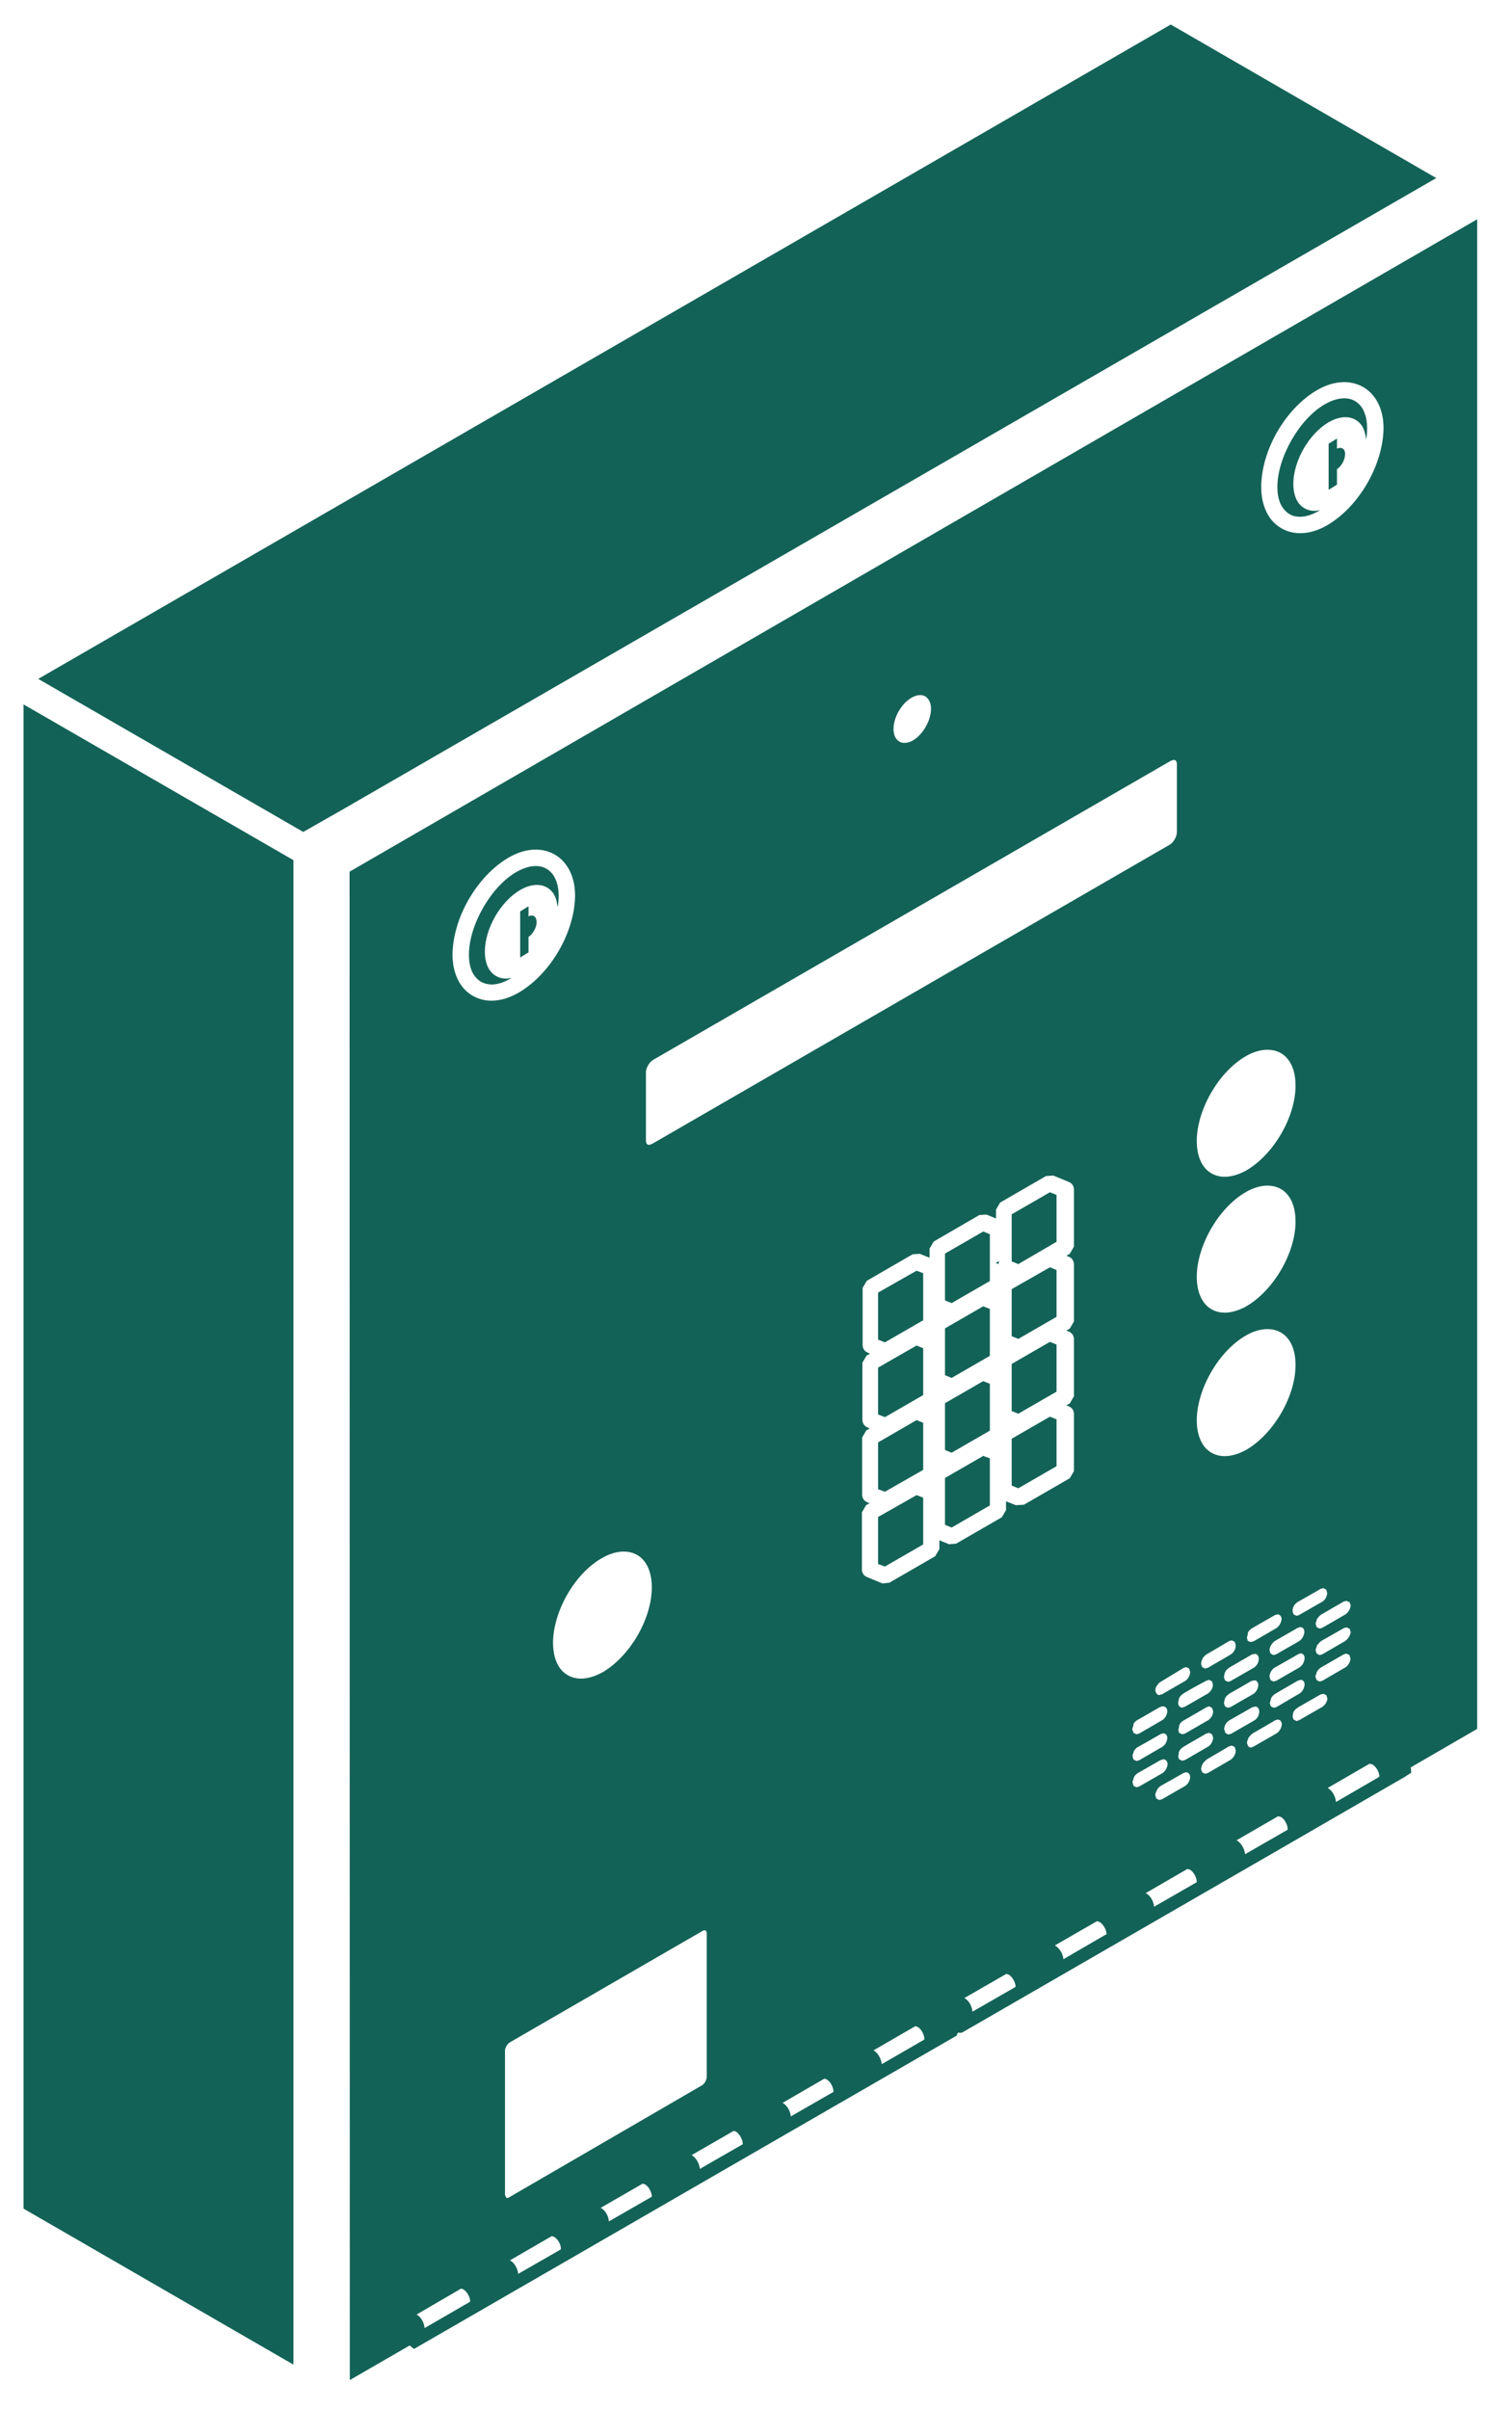
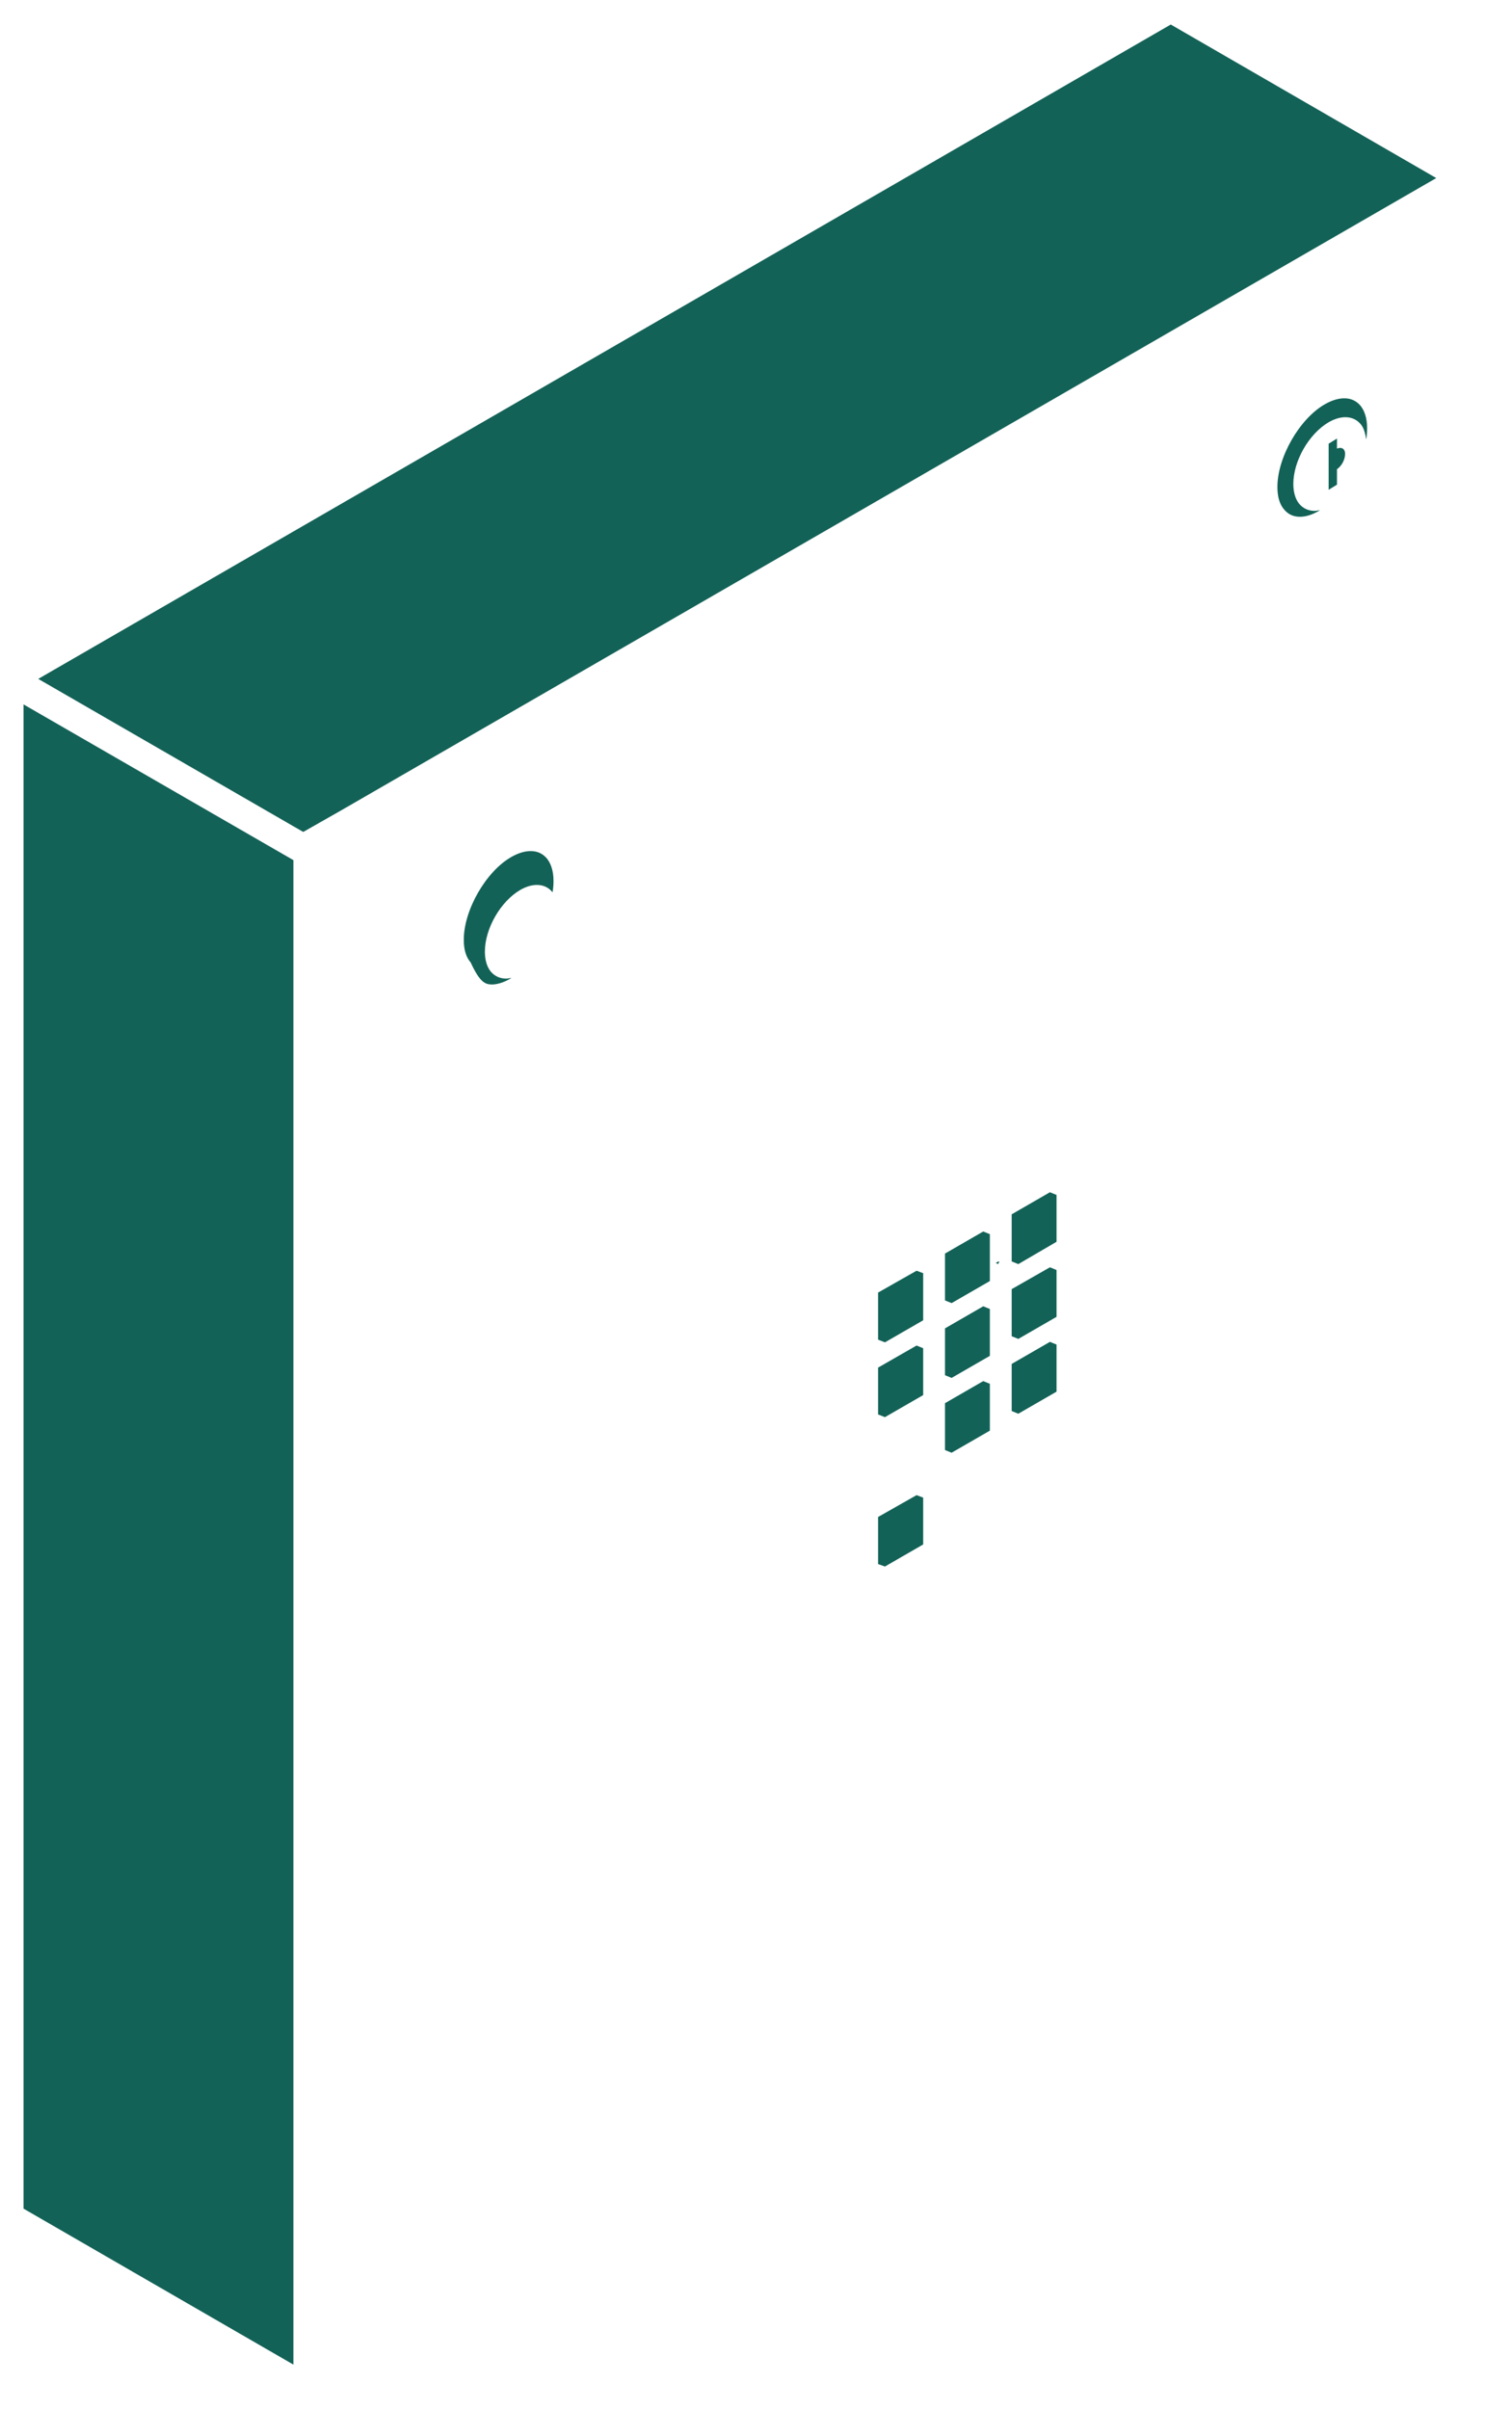
<svg xmlns="http://www.w3.org/2000/svg" id="Layer_1" x="0px" y="0px" viewBox="0 0 61.68 98.23" style="enable-background:new 0 0 61.68 98.23;" xml:space="preserve">
  <style type="text/css">	.st0{fill:#136257;}</style>
  <g id="Layer_1_00000117660346397663137860000018345152231106024635_" />
  <g id="Layer_2_00000136369370104997936650000003637793280268486539_">
-     <polygon class="st0" points="41.27,58.66 41.27,60.57 41.54,60.68 43.1,59.78 43.1,57.87 42.83,57.76  " />
    <polygon class="st0" points="40.68,51.46 40.62,51.49 40.68,51.52 40.71,51.54 40.74,51.49 40.77,51.44 40.71,51.44  " />
    <polygon class="st0" points="38.55,57.21 38.55,59.12 38.82,59.23 40.38,58.33 40.38,56.42 40.11,56.31  " />
    <polygon class="st0" points="38.55,51.11 38.55,53.02 38.82,53.13 40.38,52.23 40.38,50.32 40.11,50.21  " />
    <polygon class="st0" points="41.27,55.61 41.27,57.53 41.54,57.64 43.1,56.74 43.1,54.82 42.83,54.71  " />
    <polygon class="st0" points="41.27,49.51 41.27,51.43 41.54,51.54 43.1,50.63 43.1,48.72 42.83,48.61  " />
    <polygon class="st0" points="41.27,52.56 41.27,54.48 41.54,54.59 43.1,53.69 43.1,51.78 42.83,51.67  " />
    <polygon class="st0" points="38.55,54.16 38.55,56.07 38.82,56.18 40.38,55.28 40.38,53.37 40.11,53.26  " />
-     <polygon class="st0" points="35.82,58.81 35.82,60.72 36.1,60.82 37.66,59.93 37.66,58.01 37.39,57.9  " />
-     <polygon class="st0" points="38.55,60.26 38.55,62.17 38.82,62.28 40.38,61.38 40.38,59.46 40.11,59.36  " />
-     <path class="st0" d="M14.27,97.04l2.44-1.41l0.18,0.14l3.9-2.25l0,0l5.51-3.18l0,0l1.87-1.08l0,0l3.69-2.13l0,0L39.02,83l0.05-0.12  h0.16l0.09-0.05l0,0l1.82-1.05l0,0l11.23-6.48l0,0l5-2.89V72.4l0.2-0.12l-0.02-0.22l2.71-1.57V8.94l-46,26.6L14.27,97.04  L14.27,97.04z M22.88,91.71l-1.74,1c-0.02-0.21-0.15-0.45-0.33-0.55H20.8l1.71-0.99l0.09,0.03l0,0c0.15,0.08,0.29,0.31,0.28,0.5  C22.88,91.7,22.88,91.7,22.88,91.71z M26.58,89.57l-1.74,1c-0.02-0.22-0.14-0.45-0.33-0.55H24.5l1.72-0.99l0.09,0.03  c0.15,0.08,0.28,0.32,0.28,0.5C26.59,89.56,26.58,89.56,26.58,89.57z M20.75,89.6L20.75,89.6l-0.07,0.02  c-0.01,0-0.01-0.01-0.02-0.01L20.6,89.5v-5.89c0-0.12,0.1-0.28,0.2-0.34l7.89-4.56l0.09-0.01l0.05,0.08v5.9  c0,0.12-0.09,0.28-0.19,0.34L20.75,89.6z M30.29,87.43l-1.74,1c-0.02-0.22-0.15-0.45-0.33-0.56h-0.01l1.72-0.99l0.09,0.03  c0.15,0.09,0.28,0.33,0.28,0.5C30.3,87.43,30.29,87.42,30.29,87.43z M34,85.29l-1.74,1c-0.02-0.22-0.15-0.45-0.33-0.55h-0.01  l1.71-0.99l0.09,0.03c0.15,0.08,0.28,0.32,0.28,0.5C34,85.29,34,85.28,34,85.29z M37.7,83.16l-1.73,1  c-0.02-0.22-0.15-0.45-0.33-0.56h-0.01l1.71-0.99l0.09,0.03l0,0c0.15,0.08,0.28,0.32,0.28,0.5C37.7,83.15,37.7,83.15,37.7,83.16z   M41.41,81.02l-1.74,1c-0.02-0.22-0.14-0.45-0.32-0.55h-0.01h-0.01l1.72-0.99l0.1,0.03c0.15,0.09,0.28,0.32,0.28,0.5  C41.41,81.01,41.41,81.01,41.41,81.02z M41.44,61.37l-0.4-0.16v0.36l-0.17,0.29L39,62.94l-0.29,0.02l-0.39-0.16v0.36l-0.17,0.29  l-1.87,1.08L36,64.56l-0.63-0.26c-0.13-0.05-0.21-0.17-0.21-0.31v-2.33l0.17-0.29l0.14-0.08l-0.09-0.04  c-0.13-0.05-0.21-0.17-0.21-0.31v-2.33l0.17-0.29l0.14-0.08l-0.09-0.04c-0.13-0.05-0.21-0.18-0.21-0.31v-2.33l0.17-0.29l0.14-0.08  l-0.09-0.04c-0.13-0.05-0.21-0.17-0.21-0.31v-2.33l0.17-0.29l1.87-1.08l0.29-0.02l0.4,0.16v-0.37l0.17-0.29l1.86-1.08l0.29-0.02  l0.39,0.16v-0.36l0.17-0.29l1.87-1.08l0.3-0.02l0.63,0.26c0.13,0.05,0.21,0.17,0.21,0.31v2.33l-0.17,0.29L43.5,51.2l0.1,0.04  c0.13,0.05,0.21,0.17,0.21,0.31v2.33l-0.17,0.29l-0.14,0.08l0.1,0.04c0.13,0.05,0.21,0.17,0.21,0.31v2.33l-0.17,0.29L43.5,57.3  l0.1,0.04c0.13,0.05,0.21,0.17,0.21,0.31v2.33l-0.17,0.29l-1.87,1.08L41.44,61.37z M45.12,78.87l-1.74,1.01  c-0.02-0.22-0.15-0.44-0.33-0.55l-0.01-0.01h-0.01l1.72-0.99l0.1,0.03l0,0c0.15,0.08,0.29,0.32,0.29,0.5  C45.13,78.87,45.12,78.87,45.12,78.87z M46.47,72.84l-0.11,0.03l-0.12-0.06l-0.03-0.11l0,0v-0.01l-0.01-0.02  c0-0.05,0.02-0.09,0.04-0.14c0.01-0.03,0-0.04,0.02-0.07c0.06-0.12,0.16-0.17,0.16-0.17l0.84-0.48l0.09-0.05l0,0l0.11-0.03  c0.1,0,0.17,0.09,0.17,0.2l0,0c-0.01,0.14-0.09,0.29-0.22,0.37L46.47,72.84L46.47,72.84z M48.07,71.59c0-0.02,0.01-0.03,0.01-0.05  c0-0.04,0-0.09,0.03-0.15c0.06-0.1,0.13-0.15,0.16-0.16l0,0l0.01-0.01l0,0l0.22-0.13l0.71-0.41h0.01l0,0l0,0l0.1-0.03l0.12,0.06  l0.05,0.14c-0.01,0.14-0.09,0.3-0.22,0.37l-0.93,0.54l-0.11,0.03l-0.13-0.06l-0.03-0.09l-0.01-0.02v-0.01  C48.07,71.6,48.07,71.6,48.07,71.59L48.07,71.59z M48.07,70.52c0-0.02,0.02-0.05,0.02-0.07c0.01-0.04,0-0.07,0.03-0.14  c0.05-0.09,0.11-0.14,0.15-0.15l0.01-0.01l0.71-0.41l0.24-0.14h0.01l0.08-0.03l0.12,0.06l0.05,0.14c0,0.14-0.09,0.3-0.21,0.37  l-0.94,0.54l-0.11,0.03l-0.13-0.06l-0.03-0.11V70.52L48.07,70.52C48.07,70.52,48.07,70.52,48.07,70.52L48.07,70.52z M48.28,72.29  L48.28,72.29l0.1-0.03c0.11,0,0.17,0.09,0.17,0.19c0,0.14-0.09,0.3-0.21,0.37l-0.94,0.54l-0.11,0.03l-0.12-0.06l-0.03-0.1  l-0.01-0.02V73.2l0,0v-0.01c0-0.06,0.02-0.11,0.05-0.16c0-0.01,0-0.02,0.01-0.03l0,0c0,0,0,0,0-0.01c0.01-0.01,0.01-0.02,0.02-0.03  c0.03-0.05,0.07-0.1,0.12-0.13l0.01-0.01L48.28,72.29z M47.62,69.77c-0.01,0.14-0.09,0.3-0.22,0.37l-0.93,0.54l-0.11,0.03  l-0.12-0.06l-0.04-0.11l0,0l0,0l-0.01-0.02c0-0.05,0.02-0.1,0.04-0.15c0.01-0.02,0-0.03,0.01-0.06c0,0,0,0,0-0.01c0,0,0,0,0-0.01  c0.03-0.06,0.08-0.11,0.13-0.14l0.01-0.01l0.94-0.54l0.11-0.03C47.55,69.57,47.62,69.66,47.62,69.77L47.62,69.77z M46.24,71.46  c0.01-0.03,0-0.04,0.02-0.07c0.06-0.1,0.13-0.15,0.15-0.16l0,0h0.01l0,0l0.53-0.3l0.4-0.23l0,0l0,0l0,0l0.1-0.03  c0.1,0,0.17,0.09,0.17,0.19l0,0c-0.01,0.14-0.09,0.3-0.22,0.37l-0.93,0.54l0,0l-0.11,0.03l-0.12-0.06L46.2,71.6l0,0  C46.2,71.55,46.22,71.51,46.24,71.46z M48.82,76.74l-1.74,1c-0.02-0.22-0.15-0.45-0.33-0.55h-0.01h-0.01l1.71-0.99l0.1,0.03  c0.15,0.08,0.28,0.32,0.28,0.5C48.83,76.73,48.82,76.73,48.82,76.74z M50.2,71.75l-0.93,0.54l-0.11,0.03l-0.12-0.06l-0.03-0.09  L49,72.15v-0.01c0-0.03,0-0.12,0.06-0.22l0,0l0,0c0.01-0.01,0.01-0.02,0.02-0.03c0.06-0.09,0.14-0.14,0.14-0.15l0.53-0.31  l0.39-0.23l0,0h0.01l0,0l0,0l0.1-0.03l0.12,0.06l0.04,0.14C50.41,71.52,50.32,71.67,50.2,71.75z M50.91,66.56  c0.05-0.1,0.12-0.14,0.15-0.16l0.01-0.01l0.94-0.54l0.1-0.03c0.1,0,0.17,0.09,0.17,0.19l0,0c-0.01,0.14-0.09,0.29-0.21,0.37  l-0.93,0.54l0,0l0,0h-0.01l0,0l-0.11,0.03L50.9,66.9l-0.03-0.11v-0.01v-0.01v-0.01c0-0.04,0.02-0.07,0.03-0.11  C50.9,66.62,50.9,66.6,50.91,66.56L50.91,66.56z M52.73,65.69v-0.01c0-0.04,0-0.12,0.05-0.2l0,0c0.05-0.09,0.11-0.13,0.14-0.15  l0.01-0.01l0,0l0.74-0.42l0.2-0.12l0,0l0,0h0.01h0.01l0.09-0.03l0.12,0.06l0.04,0.13c0,0.14-0.08,0.3-0.21,0.37l-0.94,0.54  l-0.1,0.03l-0.12-0.06l-0.03-0.09l-0.01-0.02L52.73,65.69C52.73,65.69,52.73,65.69,52.73,65.69L52.73,65.69z M53.66,68.37  c0-0.05,0.02-0.09,0.04-0.13c0.01-0.03,0-0.04,0.02-0.08l0,0l0.01-0.01c0.06-0.1,0.15-0.16,0.15-0.16l0.94-0.54h0.01l0.09-0.03  l0.13,0.06l0.04,0.14c0,0.14-0.1,0.3-0.22,0.37l-0.93,0.54l-0.11,0.03l-0.12-0.06l-0.04-0.11L53.66,68.37L53.66,68.37L53.66,68.37z   M54.87,66.91l-0.93,0.54l0,0l-0.11,0.03l-0.12-0.06l-0.03-0.1l-0.01-0.01V67.3v-0.01c0-0.05,0.02-0.09,0.04-0.14  c0.01-0.03,0-0.04,0.02-0.07l0,0l0,0c0.01-0.01,0.01-0.01,0.02-0.02c0.06-0.09,0.14-0.14,0.14-0.15l0.53-0.3l0.4-0.23h0.01l0,0l0,0  l0.1-0.03l0.13,0.06l0.04,0.14C55.08,66.68,54.99,66.83,54.87,66.91z M54.87,65.83l-0.93,0.54l-0.11,0.03l-0.12-0.06l-0.03-0.1  l-0.01-0.01v-0.01v-0.01c0-0.05,0.02-0.09,0.04-0.14c0.01-0.03,0-0.04,0.02-0.07l0,0l0,0c0.01-0.01,0.01-0.01,0.02-0.02  c0.03-0.05,0.08-0.1,0.13-0.14l0,0l0,0l0.55-0.32l0.4-0.23h0.02l0.08-0.02l0.13,0.06l0.04,0.14  C55.08,65.61,54.99,65.76,54.87,65.83z M52.94,66.37l0.11-0.03c0.1,0,0.16,0.09,0.16,0.2l0,0c-0.01,0.14-0.09,0.29-0.21,0.37  l-0.94,0.54l-0.11,0.03l-0.12-0.06l-0.03-0.1l-0.01-0.02v0v-0.01l0,0c0,0,0,0,0-0.01c0-0.04,0.01-0.12,0.06-0.2l0,0  c0.01-0.01,0.01-0.02,0.02-0.03c0.03-0.05,0.07-0.09,0.12-0.13L52,66.91L52.94,66.37z M51.14,71.21l-0.11,0.04  c-0.09,0-0.14-0.08-0.15-0.16l-0.01-0.01v-0.01v-0.01c0-0.06,0.02-0.11,0.05-0.17c0.01-0.02,0-0.02,0.01-0.04l0,0  c0.01-0.01,0.01-0.02,0.02-0.02c0.06-0.09,0.14-0.14,0.14-0.15l0.47-0.27l0.46-0.27l0,0l0,0l0,0l0.1-0.03  c0.1,0,0.17,0.09,0.17,0.19l0,0c-0.01,0.14-0.09,0.29-0.21,0.37L51.14,71.21L51.14,71.21z M49.93,70.52c0-0.01,0.01-0.02,0.01-0.03  c0-0.04,0.01-0.1,0.05-0.18l0,0c0.05-0.09,0.1-0.13,0.14-0.15c0.01,0,0.01-0.01,0.02-0.02l0.46-0.26l0.49-0.28h0.03l0.08-0.02  c0.1,0,0.16,0.1,0.16,0.2l0,0c0,0.14-0.08,0.3-0.21,0.37l-0.94,0.54l-0.11,0.03l-0.12-0.06l-0.03-0.1l-0.01-0.02v-0.02  C49.93,70.52,49.93,70.52,49.93,70.52L49.93,70.52z M49.93,69.44L49.93,69.44c0-0.02,0.01-0.03,0.01-0.04  c0-0.04,0.01-0.09,0.04-0.16c0,0,0,0,0-0.01l0,0c0.03-0.06,0.08-0.11,0.13-0.14c0.01,0,0.01-0.01,0.01-0.02l0,0l0.44-0.25l0.5-0.29  h0.03l0.08-0.02c0.1,0,0.16,0.09,0.16,0.19l0,0c0,0.14-0.09,0.3-0.21,0.37l0,0L50.2,69.6l-0.11,0.03l-0.12-0.06l-0.03-0.1  l-0.01-0.02L49.93,69.44C49.93,69.44,49.93,69.44,49.93,69.44L49.93,69.44z M52.07,69.6L52.07,69.6l-0.11,0.03l-0.12-0.06  l-0.03-0.1l-0.01-0.02v-0.01l0,0l0,0c0-0.02,0.01-0.04,0.02-0.06c0.01-0.04,0.01-0.08,0.04-0.15c0.05-0.1,0.12-0.14,0.15-0.16  l0.01-0.01l0.93-0.54l0,0l0.11-0.03c0.1,0,0.16,0.09,0.16,0.19l0,0c-0.01,0.14-0.09,0.3-0.21,0.37L52.07,69.6z M53,67.99  l-0.94,0.54l-0.11,0.03l-0.12-0.06l-0.03-0.1l-0.01-0.02v-0.01v-0.01l0,0c0,0,0,0,0-0.01c0-0.03,0.01-0.11,0.06-0.2l0,0  c0.06-0.11,0.16-0.17,0.17-0.17l0.69-0.39l0.24-0.14l0,0l0.01-0.01h0.01l0.09-0.03c0.1,0,0.16,0.1,0.16,0.2l0,0  C53.21,67.76,53.13,67.91,53,67.99z M51.08,67.45h0.03l0.08-0.02c0.1,0,0.16,0.1,0.16,0.2l0,0c0,0.14-0.08,0.3-0.21,0.37  l-0.94,0.54l-0.11,0.03l-0.12-0.06l-0.03-0.09l-0.01-0.02v-0.02l0,0l0,0c0-0.01,0.01-0.03,0.01-0.04c0-0.04,0.01-0.1,0.04-0.17  c0.05-0.1,0.12-0.14,0.15-0.16c0,0,0,0,0.01-0.01l0.01-0.01l0,0L51.08,67.45z M50.2,67.46L49.27,68l-0.11,0.03l-0.12-0.06  l-0.03-0.09L49,67.86v-0.01c0-0.03,0-0.12,0.06-0.23s0.16-0.17,0.16-0.17l0.38-0.22l0.54-0.32l0,0l0.11-0.03l0.12,0.06l0.04,0.14  C50.41,67.24,50.32,67.39,50.2,67.46z M52.53,74.6l-1.74,1c-0.02-0.22-0.15-0.45-0.33-0.56h-0.02h-0.01l1.71-0.99l0.11,0.03  c0.15,0.08,0.28,0.32,0.28,0.5C52.53,74.59,52.53,74.59,52.53,74.6z M53.93,69.6l-0.94,0.54l-0.1,0.03l-0.12-0.06l-0.03-0.09  L52.73,70v-0.02l0,0l0,0c0-0.01,0.01-0.02,0.01-0.03c0-0.04,0-0.1,0.04-0.17l0,0c0.05-0.08,0.1-0.12,0.14-0.14  c0.01,0,0.01-0.01,0.02-0.02l0.75-0.43l0.19-0.11l0,0l0,0h0.01h0.01l0.09-0.02l0.12,0.06l0.04,0.14  C54.14,69.37,54.06,69.52,53.93,69.6z M56.24,72.46l-1.74,1.01c-0.02-0.22-0.14-0.45-0.32-0.56l-0.01-0.01h-0.01l1.71-0.99  l0.12,0.03c0.15,0.09,0.28,0.32,0.28,0.49C56.24,72.45,56.24,72.45,56.24,72.46z M53.72,15.91c0.38-0.22,0.75-0.33,1.12-0.33  c0.45,0,0.88,0.19,1.16,0.53c0.29,0.34,0.44,0.81,0.44,1.35c-0.02,1.5-1,3.19-2.29,3.95c-0.38,0.22-0.75,0.33-1.11,0.33  c-0.46,0-0.87-0.19-1.16-0.53c-0.28-0.34-0.43-0.81-0.43-1.34C51.45,18.36,52.43,16.67,53.72,15.91z M50.81,43.07  c0.32-0.19,0.63-0.27,0.9-0.27c0.34,0,0.64,0.14,0.83,0.39c0.2,0.25,0.31,0.62,0.31,1.07c0,1.28-0.89,2.8-1.99,3.45  c-0.32,0.18-0.63,0.27-0.9,0.27c-0.34,0-0.63-0.14-0.83-0.39s-0.31-0.62-0.31-1.08C48.83,45.24,49.71,43.71,50.81,43.07z   M50.81,48.61c0.32-0.19,0.63-0.27,0.9-0.27c0.34,0,0.64,0.14,0.83,0.39c0.2,0.25,0.31,0.62,0.31,1.07c0,1.28-0.89,2.8-1.99,3.45  c-0.32,0.18-0.63,0.27-0.9,0.27c-0.34,0-0.63-0.14-0.83-0.39c-0.2-0.26-0.31-0.62-0.31-1.08C48.83,50.78,49.71,49.25,50.81,48.61z   M50.81,54.46c0.32-0.19,0.63-0.27,0.9-0.27c0.34,0,0.64,0.14,0.83,0.39c0.2,0.25,0.31,0.62,0.31,1.07c0,1.28-0.89,2.8-1.99,3.45  c-0.32,0.18-0.63,0.27-0.9,0.27c-0.34,0-0.63-0.14-0.83-0.39c-0.2-0.26-0.31-0.62-0.31-1.08C48.83,56.63,49.71,55.1,50.81,54.46z   M49.22,68.52h0.02l0.08-0.03l0.12,0.06l0.04,0.14c0,0.14-0.1,0.29-0.21,0.36l-0.94,0.54l-0.11,0.03c-0.09,0-0.15-0.08-0.16-0.17  v-0.01v-0.01v-0.01l0,0c0-0.03,0.02-0.05,0.02-0.08c0.01-0.04,0-0.07,0.03-0.12l0,0c0.05-0.09,0.11-0.13,0.14-0.15  c0.01,0,0.01-0.01,0.02-0.02l0,0l0.43-0.25L49.22,68.52z M48.29,68L48.29,68L48.29,68l0.1-0.03l0.12,0.06l0.04,0.14  c0,0.14-0.09,0.3-0.21,0.37l-0.94,0.54l-0.11,0.03c-0.08,0-0.13-0.07-0.15-0.15l-0.01-0.02v-0.01l0,0v-0.01  c0-0.06,0.02-0.12,0.05-0.17c0-0.01,0-0.02,0.01-0.02l0,0c0,0,0,0,0.01-0.01c0-0.01,0.01-0.01,0.01-0.01  c0.04-0.06,0.08-0.11,0.14-0.14l0,0L48.29,68L48.29,68z M37.18,28.45c0.12-0.07,0.24-0.11,0.35-0.11c0.14,0,0.25,0.05,0.33,0.16  c0.08,0.1,0.12,0.24,0.12,0.41c-0.01,0.48-0.33,1.04-0.74,1.28c-0.12,0.07-0.24,0.1-0.35,0.1c-0.13,0-0.24-0.06-0.32-0.16  c-0.08-0.1-0.12-0.24-0.12-0.41C36.45,29.25,36.77,28.69,37.18,28.45z M26.35,43.74c-0.01-0.19,0.14-0.44,0.3-0.53l0,0l21.11-12.19  l-0.03-0.05l0.03,0.05l0,0l0,0l0.12-0.04c0.07,0,0.13,0.05,0.13,0.18v2.76c0,0.19-0.14,0.44-0.31,0.53L26.6,46.64l-0.12,0.04  c-0.07,0-0.13-0.05-0.13-0.18V43.74z M24.55,63.53c0.32-0.19,0.63-0.27,0.9-0.27c0.34,0,0.64,0.14,0.83,0.39  c0.2,0.25,0.31,0.62,0.31,1.07c0,1.28-0.89,2.8-1.99,3.45c-0.32,0.18-0.63,0.27-0.9,0.27c-0.34,0-0.63-0.14-0.83-0.39  s-0.31-0.62-0.31-1.08C22.57,65.7,23.44,64.16,24.55,63.53z M20.74,34.97c0.38-0.22,0.75-0.33,1.12-0.33  c0.45,0,0.88,0.19,1.16,0.53c0.29,0.34,0.44,0.81,0.44,1.35c-0.02,1.5-1,3.19-2.3,3.95c-0.38,0.22-0.75,0.33-1.11,0.33  c-0.46,0-0.87-0.19-1.16-0.53c-0.28-0.34-0.43-0.81-0.43-1.34C18.47,37.43,19.45,35.73,20.74,34.97z M18.81,93.31l0.09,0.03  c0.15,0.09,0.28,0.32,0.28,0.49c0,0.01-0.01,0.01-0.01,0.02l-1.85,1.07c-0.02-0.22-0.14-0.45-0.32-0.55h-0.01L18.81,93.31z" />
    <polygon class="st0" points="35.82,61.85 35.82,63.77 36.1,63.87 37.66,62.97 37.66,61.06 37.39,60.96  " />
    <polygon class="st0" points="35.82,52.7 35.82,54.62 36.1,54.73 37.66,53.83 37.66,51.91 37.39,51.81  " />
    <polygon class="st0" points="35.82,55.76 35.82,57.67 36.1,57.78 37.66,56.88 37.66,54.97 37.39,54.86  " />
    <polygon class="st0" points="47.76,1 1.56,27.68 12.37,33.92 13.97,33.01 58.59,7.26  " />
    <polygon class="st0" points="0.96,90.05 11.97,96.41 11.97,35.07 0.96,28.72  " />
    <path class="st0" d="M54.54,18.29v-0.41l-0.34,0.21v1.88l0.34-0.21v-0.63c0.19-0.13,0.33-0.39,0.33-0.61  C54.88,18.3,54.73,18.21,54.54,18.29z" />
-     <path class="st0" d="M21.56,37.36v-0.41l-0.34,0.21v1.88l0.34-0.21V38.2c0.19-0.13,0.33-0.39,0.33-0.6  C21.89,37.37,21.75,37.27,21.56,37.36z" />
    <path class="st0" d="M53.03,21.07c0.22,0,0.48-0.07,0.77-0.24c0.01-0.01,0.03-0.02,0.04-0.03c-0.07,0.01-0.14,0.03-0.21,0.03  c-0.25,0-0.48-0.1-0.64-0.3c-0.15-0.19-0.23-0.47-0.23-0.8c0-0.94,0.64-2.05,1.45-2.52c0.23-0.13,0.46-0.2,0.67-0.2  c0.26,0,0.48,0.1,0.64,0.3c0.12,0.15,0.18,0.37,0.21,0.61c0.03-0.16,0.04-0.32,0.04-0.47c0-0.42-0.12-0.73-0.28-0.92  c-0.17-0.19-0.38-0.29-0.65-0.29c-0.23,0-0.49,0.07-0.79,0.24c-1.04,0.59-1.95,2.18-1.94,3.39c0,0.42,0.11,0.72,0.28,0.91  C52.55,20.97,52.76,21.07,53.03,21.07z" />
-     <path class="st0" d="M20.05,40.14c0.22,0,0.48-0.07,0.77-0.24c0.01-0.01,0.03-0.02,0.04-0.03c-0.07,0.01-0.14,0.03-0.21,0.03  c-0.25,0-0.48-0.1-0.64-0.3c-0.15-0.19-0.23-0.47-0.23-0.8c0-0.94,0.64-2.05,1.45-2.52c0.23-0.13,0.46-0.2,0.67-0.2  c0.26,0,0.48,0.1,0.64,0.3c0.12,0.15,0.18,0.37,0.21,0.61c0.03-0.16,0.04-0.32,0.04-0.47c0-0.42-0.12-0.73-0.28-0.92  c-0.17-0.19-0.38-0.29-0.65-0.29c-0.23,0-0.49,0.07-0.79,0.24c-1.04,0.59-1.95,2.18-1.94,3.39c0,0.42,0.11,0.72,0.28,0.91  C19.57,40.04,19.78,40.13,20.05,40.14z" />
+     <path class="st0" d="M20.05,40.14c0.22,0,0.48-0.07,0.77-0.24c0.01-0.01,0.03-0.02,0.04-0.03c-0.07,0.01-0.14,0.03-0.21,0.03  c-0.25,0-0.48-0.1-0.64-0.3c-0.15-0.19-0.23-0.47-0.23-0.8c0-0.94,0.64-2.05,1.45-2.52c0.23-0.13,0.46-0.2,0.67-0.2  c0.26,0,0.48,0.1,0.64,0.3c0.03-0.16,0.04-0.32,0.04-0.47c0-0.42-0.12-0.73-0.28-0.92  c-0.17-0.19-0.38-0.29-0.65-0.29c-0.23,0-0.49,0.07-0.79,0.24c-1.04,0.59-1.95,2.18-1.94,3.39c0,0.42,0.11,0.72,0.28,0.91  C19.57,40.04,19.78,40.13,20.05,40.14z" />
  </g>
</svg>